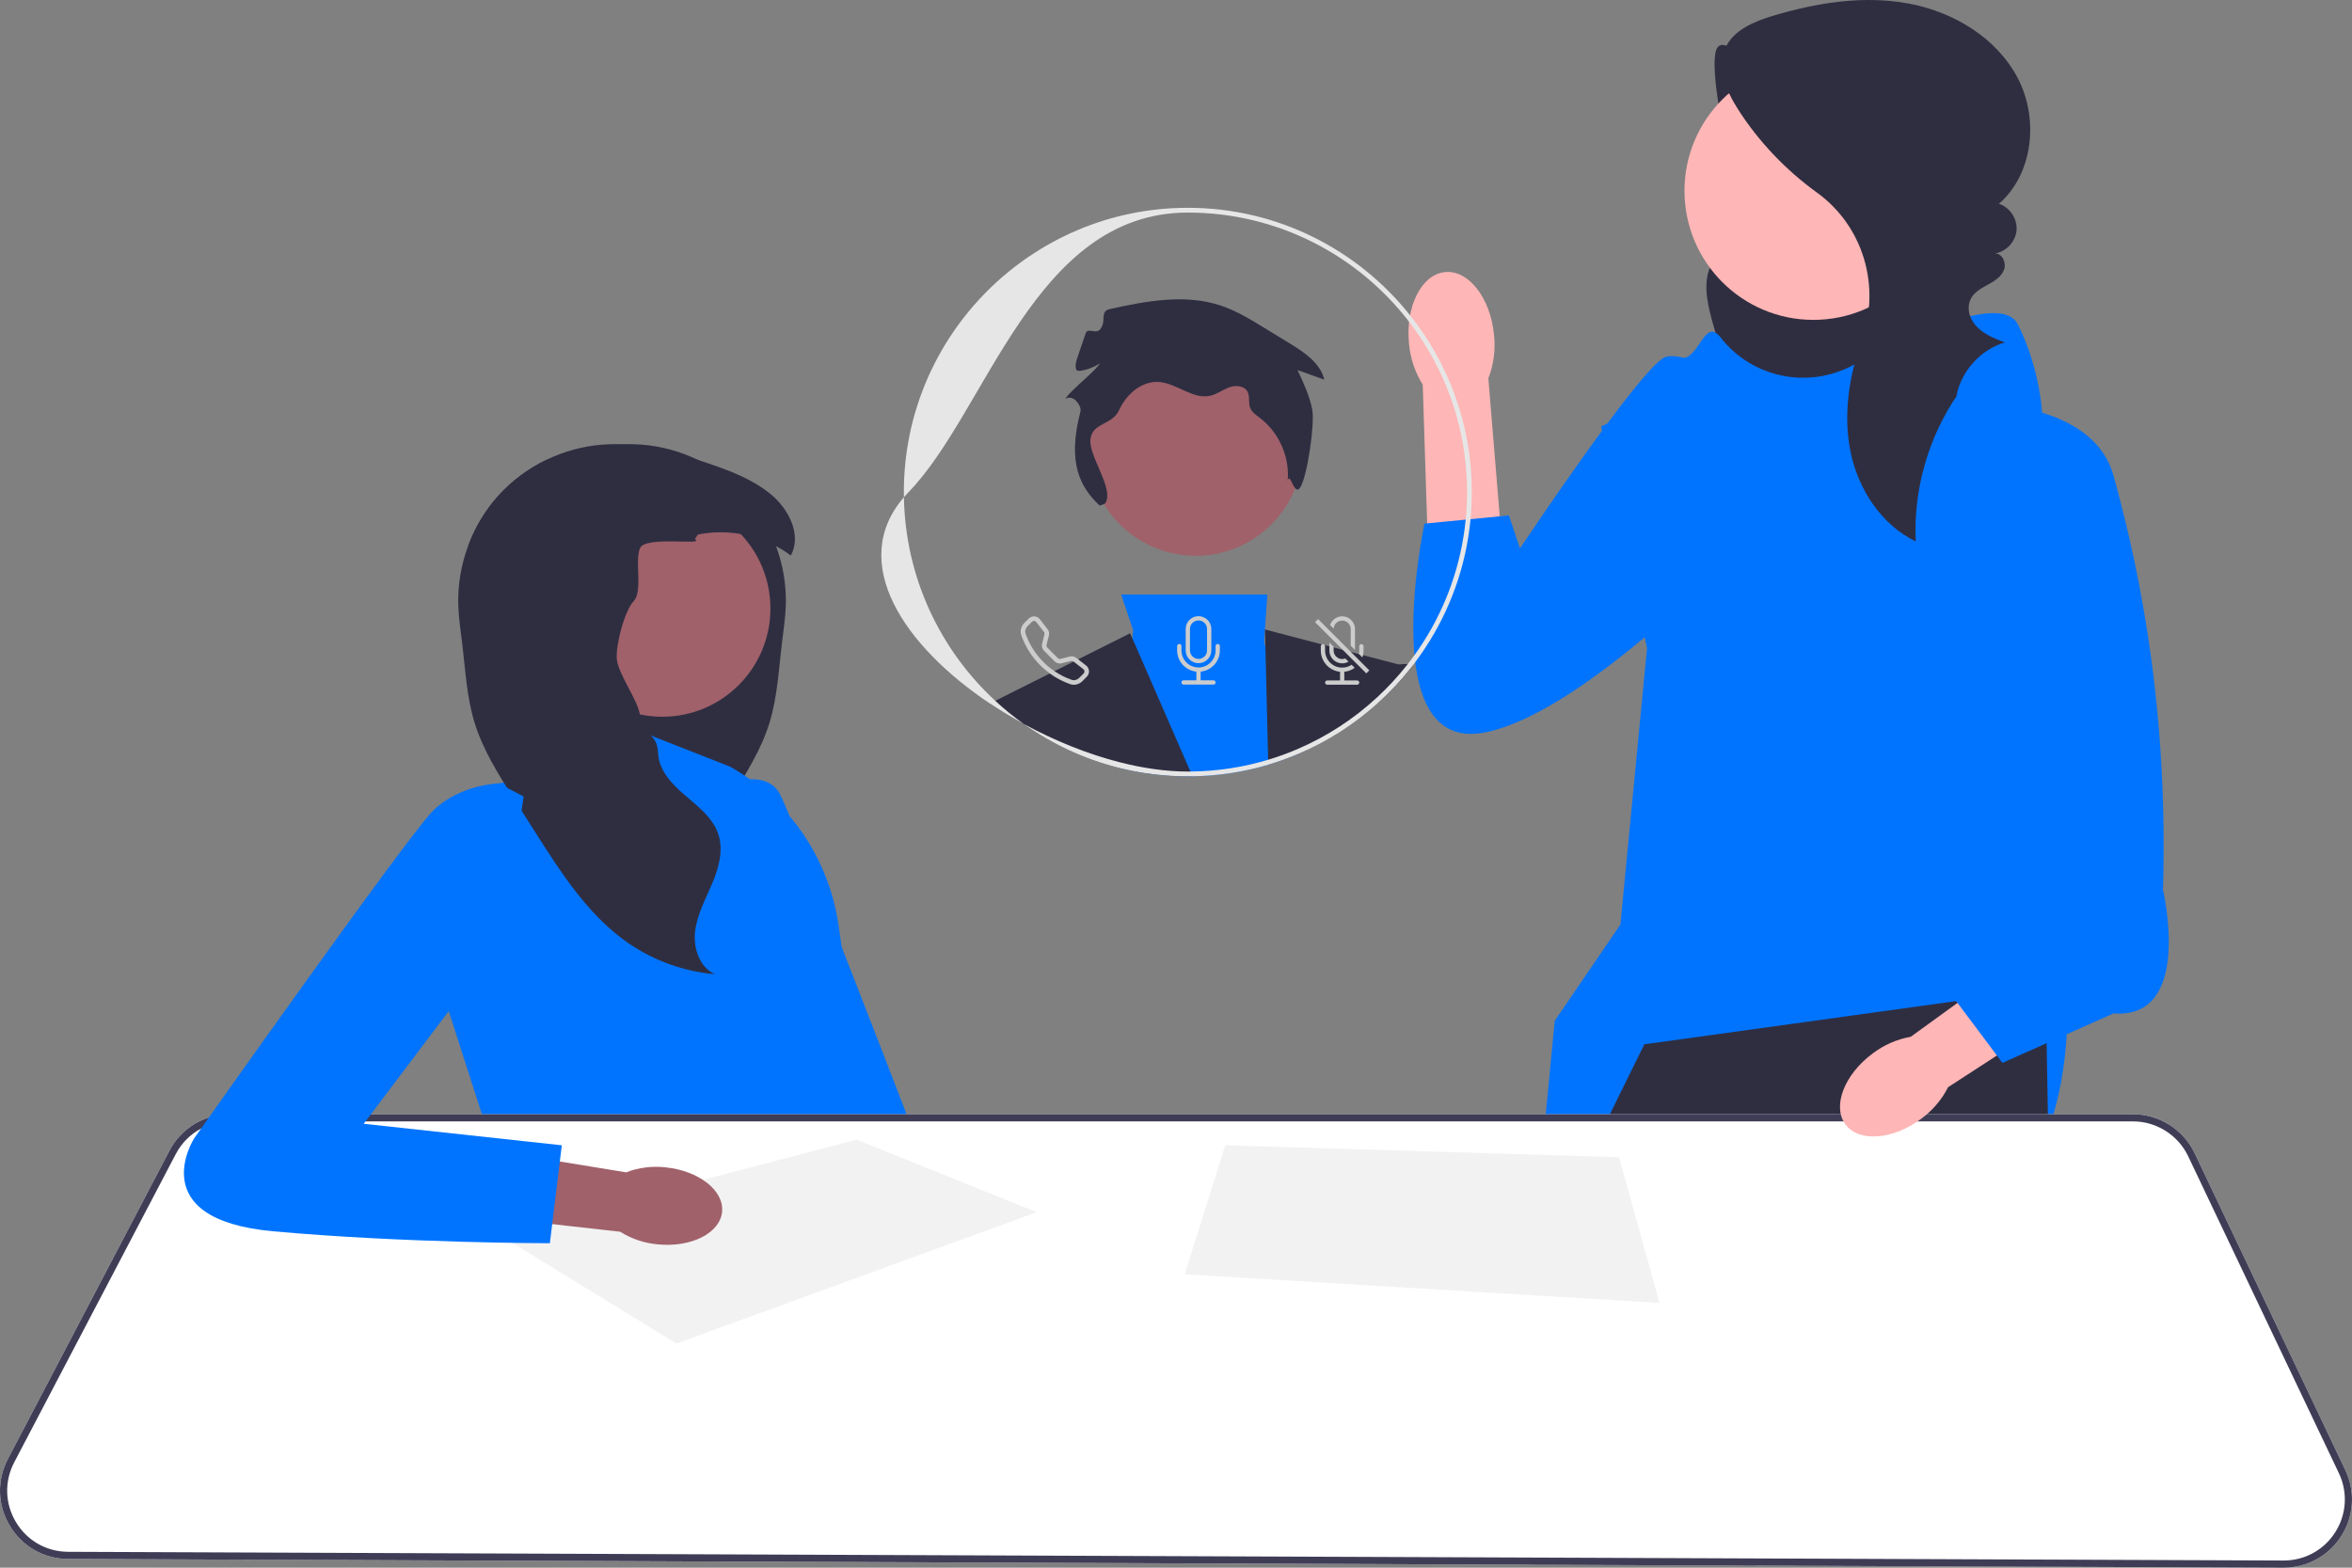
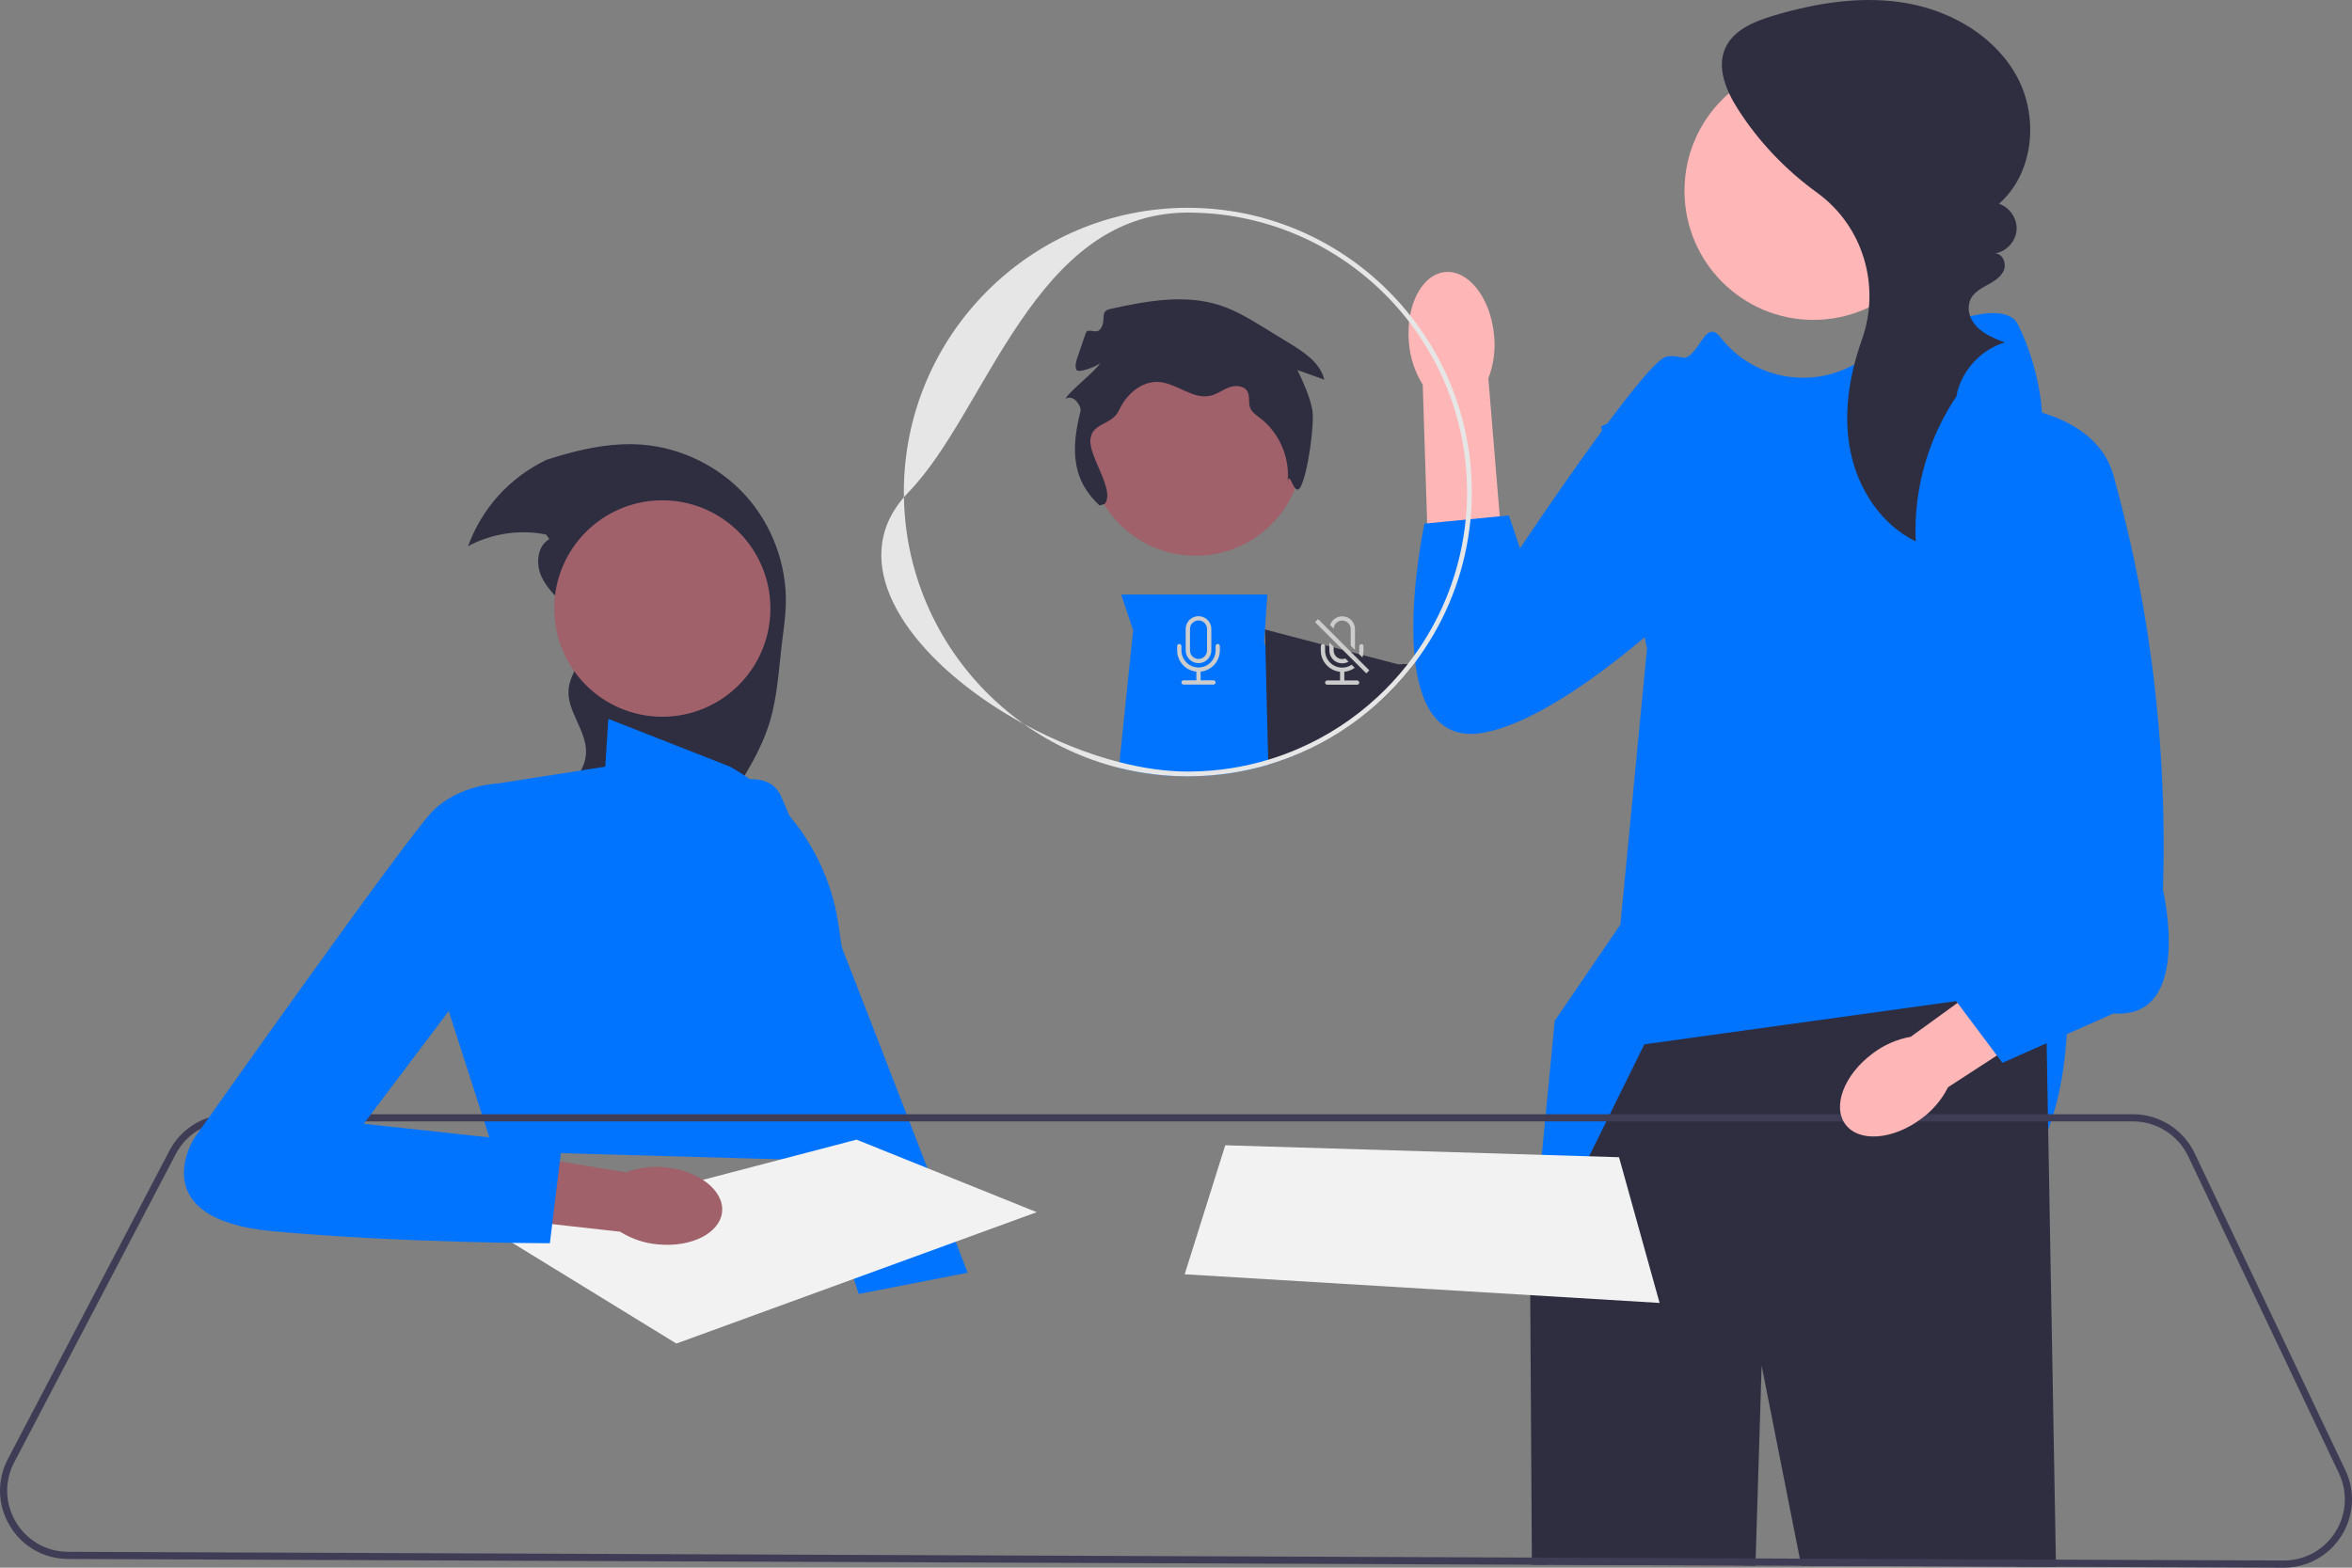
<svg xmlns="http://www.w3.org/2000/svg" width="393" height="262" viewBox="0 0 393 262" fill="none">
  <rect x="0" y="0" width="393" height="262" fill="#808080" stroke="none" />
  <g clip-path="url(#clip0_4746_28903)">
-     <path d="M295.591 10.122C292.622 11.792 287.83 5.185 286.744 8.417C285.658 11.649 288.288 24.689 289.645 27.817C290.319 29.371 291.273 30.793 291.935 32.353C292.596 33.913 292.951 35.707 292.366 37.297C291.348 40.065 287.989 41.191 286.323 43.624C284.383 46.457 285.166 50.274 286.073 53.587C286.855 56.442 287.688 59.324 289.193 61.873C290.698 64.422 292.967 66.641 295.802 67.485C299.411 68.559 303.269 67.283 306.749 65.842C310.095 64.457 313.404 62.886 316.25 60.646C319.095 58.405 321.469 55.43 322.464 51.945C323.712 47.574 322.669 42.789 320.509 38.79C318.349 34.791 315.153 31.459 311.874 28.314C306.352 23.016 300.475 18.089 294.296 13.576L295.591 10.122Z" fill="#2F2E41" />
    <path d="M339.747 234.434L336.944 260.627L336.816 261.824L305.103 261.701L304.936 260.499L301.578 236.498L339.747 234.434Z" fill="#FFB6B6" />
    <path d="M291.258 260.448C291.258 260.843 291.254 261.242 291.25 261.646L258.329 261.518L258.221 260.316L256.191 237.532L290.233 233.4C290.233 233.4 291.33 245.485 291.258 260.448Z" fill="#FFB6B6" />
    <path d="M287.594 56.523C292.824 63.118 302.043 65.029 309.484 61.103C320.105 55.5 334.607 49.078 337.17 54.209C341.296 62.472 341.296 70.49 341.296 70.49L345.422 166.785C345.422 166.785 347.486 205.665 321.696 202.234C295.906 198.802 255.674 213.261 255.674 213.261L259.783 170.602L270.757 154.518L275.202 108.373L267.537 71.251L276.821 67.119C276.821 67.119 277.853 59.89 280.948 59.89C284.043 59.89 284.79 52.945 287.511 56.417C287.538 56.452 287.566 56.487 287.594 56.523Z" fill="#0074FF" />
    <path d="M343.542 261.853L336.815 261.825L305.102 261.701L300.975 261.685L300.736 260.484L294.355 228.238L293.359 260.456L293.323 261.653L291.249 261.645L258.328 261.518L255.967 261.506L255.959 260.308L255.819 237.536L255.692 216.449L255.672 213.259L255.676 213.255L265.533 193.25L268.408 187.413L268.998 186.216L274.756 174.53L326.858 167.308L327.656 167.197L341.812 165.236L341.915 171.045L341.975 174.343L342.186 186.216L342.21 187.413L342.234 188.783L343.518 260.651L343.542 261.853Z" fill="#2F2E41" />
    <path d="M303.007 53.459C314.905 53.459 324.551 43.802 324.551 31.89C324.551 19.977 314.905 10.32 303.007 10.32C291.108 10.32 281.463 19.977 281.463 31.89C281.463 43.802 291.108 53.459 303.007 53.459Z" fill="#FFB6B6" />
    <path d="M327.294 65.67C322.265 72.852 319.694 81.725 320.102 90.485C314.401 87.72 310.553 81.878 309.243 75.673C307.933 69.468 308.933 62.952 311.037 56.97C311.058 56.91 311.079 56.85 311.1 56.791C314.296 47.812 311.327 37.776 303.609 32.194C298.403 28.429 293.888 23.706 290.423 18.292C288.467 15.235 286.804 11.401 288.265 8.078C289.612 5.017 293.091 3.586 296.292 2.629C303.603 0.442 311.37 -0.802 318.874 0.582C326.377 1.965 333.6 6.285 337.146 13.048C340.693 19.812 339.764 29.042 334.008 34.056C335.823 34.643 337.108 36.57 336.953 38.474C336.799 40.378 335.221 42.072 333.335 42.359C334.566 42.315 335.292 43.938 334.853 45.09C334.415 46.242 333.283 46.957 332.203 47.55C330.665 48.395 328.96 49.278 328.954 51.49C328.951 52.376 329.267 53.237 329.783 53.958C331.034 55.704 333.053 56.491 334.996 57.23C330.886 58.442 327.607 62.12 326.872 66.347L327.294 65.67Z" fill="#2F2E41" />
    <path d="M235.426 57.327C234.838 51.151 237.544 45.842 241.47 45.468C245.395 45.094 249.053 49.797 249.64 55.974C249.909 58.439 249.584 60.932 248.692 63.245L250.853 89.442L238.553 90.195L237.728 64.29C236.416 62.186 235.627 59.799 235.426 57.327Z" fill="#FFB6B6" />
    <path d="M302.442 69.755C302.442 69.755 282.346 57.92 278.208 59.695C274.071 61.47 253.975 91.65 253.975 91.65L252.127 86.142L238.016 87.508C238.016 87.508 229.741 125.972 248.064 122.421C266.387 118.871 296.531 85.732 296.531 85.732L302.442 69.755Z" fill="#0074FF" />
    <path d="M115.996 133.343C115.996 133.343 127.343 126.683 130.399 132.859C133.454 139.034 161.684 212.705 161.684 212.705L143.493 216.252L115.996 133.343Z" fill="#0074FF" />
    <path d="M91.248 89.335L91.782 90.098C89.788 91.25 89.495 94.158 90.43 96.268C91.365 98.377 93.174 99.941 94.74 101.636C96.305 103.331 97.733 105.43 97.588 107.735C97.425 110.327 95.314 112.462 95.02 115.044C94.595 118.802 98.091 122.1 97.917 125.88C97.786 128.767 95.569 131.086 93.369 132.958C91.648 134.426 89.774 135.901 88.613 137.795C88.294 138.316 88.028 138.873 87.833 139.468C86.966 142.156 87.784 145.085 88.885 147.685C89.983 150.284 91.382 152.823 91.726 155.624C92.066 158.425 91.01 161.659 88.436 162.808C93.564 162.369 98.569 160.578 102.815 157.667C103.198 157.404 103.57 157.135 103.938 156.858C109.959 152.319 114.188 145.763 118.258 139.373C118.594 138.848 118.927 138.32 119.264 137.795C120.167 136.373 121.074 134.954 121.98 133.533C124.566 129.469 127.183 125.345 128.593 120.742C129.889 116.498 130.109 112.012 130.64 107.604C130.899 105.445 131.239 103.292 131.302 101.119C131.405 97.775 130.835 94.417 129.673 91.278C128.536 88.193 126.829 85.318 124.63 82.871C122.377 80.364 119.621 78.325 116.59 76.857C113.653 75.435 110.459 74.552 107.204 74.307C106.113 74.226 105.025 74.212 103.938 74.261C99.649 74.439 95.409 75.523 91.287 76.857C88.255 78.325 85.499 80.364 83.247 82.871C81.047 85.318 79.34 88.193 78.203 91.278C82.156 89.165 86.852 88.438 91.248 89.335Z" fill="#2F2E41" />
    <path d="M121.987 128.127L101.65 120.143L101.135 128.127L83.308 130.922L74.934 168.848L82.51 192.402L139.134 193.999L137.14 186.015C137.14 186.015 146.311 175.635 140.729 158.867L140.109 154.6C138.488 143.443 131.796 133.667 121.987 128.127Z" fill="#0074FF" />
    <path d="M110.669 119.784C120.645 119.784 128.732 111.688 128.732 101.7C128.732 91.712 120.645 83.615 110.669 83.615C100.693 83.615 92.606 91.712 92.606 101.7C92.606 111.688 100.693 119.784 110.669 119.784Z" fill="#A0616A" />
-     <path d="M76.574 101.119C76.638 103.292 76.978 105.445 77.237 107.604C77.768 112.012 77.987 116.498 79.284 120.742C80.694 125.345 83.311 129.469 85.896 133.533C86.803 134.954 87.71 136.373 88.613 137.795C88.95 138.32 89.282 138.848 89.619 139.373C93.689 145.763 97.917 152.319 103.939 156.858C104.307 157.135 104.679 157.404 105.061 157.667C109.308 160.578 114.313 162.369 119.441 162.808C116.866 161.659 115.811 158.425 116.151 155.624C116.494 152.823 117.893 150.284 118.991 147.685C120.093 145.085 120.911 142.156 120.043 139.469C119.849 138.873 119.583 138.316 119.264 137.795C118.102 135.901 116.229 134.426 114.507 132.958C112.308 131.086 110.091 128.767 109.96 125.88C109.786 122.1 107.374 123.366 106.949 119.607C106.655 117.026 103.216 112.625 103.053 110.033C102.908 107.728 104.321 102.154 105.887 100.459C107.452 98.764 106.014 93.704 106.949 91.594C107.884 89.484 118.088 91.25 116.094 90.098L116.629 89.335C121.024 88.438 125.721 89.165 129.674 91.278C130.534 91.736 131.356 92.257 132.135 92.846C134.016 89.406 131.785 85.041 128.749 82.562C125.778 80.13 122.115 78.726 118.481 77.488C117.854 77.275 117.224 77.062 116.59 76.857C112.467 75.523 108.228 74.439 103.939 74.261C102.851 74.212 101.764 74.226 100.673 74.307C97.418 74.552 94.223 75.435 91.287 76.857C88.255 78.325 85.5 80.364 83.247 82.871C81.048 85.318 79.341 88.193 78.204 91.278C77.042 94.417 76.472 97.775 76.574 101.119Z" fill="#2F2E41" />
-     <path d="M391.884 245.688L366.707 192.722C364.829 188.77 360.789 186.215 356.415 186.215H38.397C37.189 186.215 36.013 186.402 34.904 186.762C32.101 187.66 29.716 189.624 28.305 192.323L1.317 243.831C-0.549 247.388 -0.426 251.572 1.648 255.013C3.717 258.459 7.35 260.527 11.366 260.543L255.968 261.505L258.328 261.517L291.25 261.645L293.323 261.653L300.976 261.685L305.103 261.7L336.816 261.824L343.543 261.852L381.549 262H381.596C385.52 262 389.113 260.02 391.218 256.702C393.332 253.369 393.579 249.249 391.884 245.688Z" fill="white" />
    <path d="M391.884 245.688L366.707 192.722C364.829 188.77 360.789 186.215 356.415 186.215H38.397C37.189 186.215 36.013 186.402 34.904 186.762C32.101 187.66 29.716 189.624 28.305 192.323L1.317 243.831C-0.549 247.388 -0.426 251.572 1.648 255.013C3.717 258.459 7.35 260.527 11.366 260.543L255.968 261.505L258.328 261.517L291.25 261.645L293.323 261.653L300.976 261.685L305.103 261.7L336.816 261.824L343.543 261.852L381.549 262H381.596C385.52 262 389.113 260.02 391.218 256.702C393.332 253.369 393.579 249.249 391.884 245.688ZM390.21 256.059C388.323 259.034 385.11 260.802 381.596 260.802H381.553L343.519 260.651L336.944 260.627L304.935 260.499L300.736 260.483L293.359 260.455L291.258 260.447L258.221 260.315L255.96 260.307L11.37 259.345C7.777 259.329 4.523 257.481 2.673 254.399C0.818 251.317 0.707 247.572 2.378 244.386L29.366 192.882C30.338 191.026 31.822 189.556 33.596 188.61C35.044 187.836 36.687 187.413 38.397 187.413H356.415C360.331 187.413 363.943 189.7 365.626 193.237L390.804 246.199C392.323 249.392 392.1 253.077 390.21 256.059Z" fill="#3F3D56" />
    <path d="M113.016 224.541L173.229 202.584L143.122 190.461L83.109 206.177L113.016 224.541Z" fill="#F2F2F2" />
    <path d="M204.73 191.404L197.951 212.963L277.304 217.753L270.525 193.4L204.73 191.404Z" fill="#F2F2F2" />
    <path d="M111.193 195.093C116.772 195.647 121.009 198.978 120.656 202.533C120.304 206.088 115.495 208.519 109.914 207.964C107.682 207.773 105.527 207.05 103.631 205.854L80.022 203.209L81.498 192.143L104.616 195.926C106.71 195.126 108.966 194.841 111.193 195.093Z" fill="#A0616A" />
    <path d="M87.494 133.118L83.307 130.922C83.307 130.922 76.728 131.121 72.341 135.513C67.955 139.904 32.465 190.207 32.465 190.207C32.465 190.207 23.693 203.781 45.624 205.777C67.556 207.773 91.88 207.773 91.88 207.773L93.874 191.405L60.777 187.812L83.954 157.071L87.494 133.118Z" fill="#0074FF" />
    <path d="M211.919 127.798C207.896 128.992 203.645 129.667 199.255 129.73C198.995 129.738 198.736 129.742 198.477 129.742C194.505 129.742 190.649 129.251 186.961 128.325L187.057 127.379L189.202 106.663L189.338 105.338L187.348 99.361H211.76L211.369 105.202L211.225 107.33L211.437 108.005L216.82 125.179L217.059 125.946C215.392 126.66 213.678 127.279 211.919 127.798Z" fill="#0074FF" />
-     <path d="M186.961 128.326C181.167 126.877 175.792 124.354 171.059 120.989C169.109 119.931 167.215 118.785 165.4 117.571L166.298 117.12L188.839 105.834L189.202 106.664L198.908 128.941L199.255 129.732C198.996 129.74 198.737 129.744 198.477 129.744C194.506 129.744 190.65 129.253 186.961 128.326Z" fill="#2F2E41" />
    <path d="M236.072 111.191C235.973 111.326 235.869 111.458 235.765 111.59C234.083 113.73 232.216 115.718 230.199 117.534L230.183 116.468L230.127 112.544C230.127 112.544 231.738 111.366 233.728 111.059C234.202 110.983 234.701 110.959 235.203 111.015C235.494 111.043 235.781 111.099 236.072 111.191Z" fill="#2F2E41" />
    <path d="M230.198 117.535C226.338 121.02 221.904 123.879 217.059 125.947C215.393 126.662 213.678 127.28 211.919 127.799L211.899 126.973L211.437 108.006L211.369 105.203L233.728 111.06L234.916 111.371L235.765 111.591C234.082 113.731 232.216 115.719 230.198 117.535Z" fill="#2F2E41" />
    <path d="M199.783 92.886C209.674 92.886 217.691 84.859 217.691 74.957C217.691 65.055 209.674 57.027 199.783 57.027C189.893 57.027 181.875 65.055 181.875 74.957C181.875 84.859 189.893 92.886 199.783 92.886Z" fill="#A0616A" />
    <path d="M211.901 126.974C207.778 128.219 203.419 128.902 198.909 128.942L199.256 129.732C203.647 129.668 207.897 128.994 211.921 127.8L211.901 126.974ZM166.299 117.121C157.108 108.617 151.274 96.529 151.038 83.099C141.656 93.974 150.979 107.931 165.402 117.572C167.216 118.786 169.11 119.931 171.06 120.989C169.389 119.804 167.798 118.51 166.299 117.121ZM235.611 52.69C226.91 41.751 213.5 34.728 198.479 34.728C172.316 34.728 151.026 56.039 151.026 82.236C151.026 82.524 151.03 82.811 151.038 83.099C151.286 82.807 151.549 82.52 151.824 82.236C164.983 68.663 172.755 35.527 198.479 35.527C213.516 35.527 226.914 42.685 235.452 53.78C241.521 61.66 245.133 71.533 245.133 82.236C245.133 83.789 245.058 85.326 244.906 86.84C244.81 87.846 244.679 88.844 244.515 89.83C243.327 97.076 240.468 103.771 236.349 109.492C235.978 110.011 235.595 110.518 235.204 111.017C235.109 111.136 235.017 111.256 234.917 111.372C233.466 113.188 231.883 114.893 230.184 116.47C226.288 120.095 221.774 123.057 216.822 125.181C215.227 125.872 213.584 126.471 211.901 126.974C207.778 128.219 203.419 128.902 198.909 128.942C198.766 128.946 198.622 128.946 198.479 128.946C194.866 128.946 190.994 128.391 187.058 127.381C181.683 126.004 176.184 123.784 171.06 120.989C175.793 124.355 181.169 126.878 186.963 128.327C190.651 129.253 194.507 129.744 198.479 129.744C198.738 129.744 198.997 129.74 199.256 129.732C203.647 129.668 207.897 128.994 211.921 127.8C213.679 127.281 215.394 126.662 217.061 125.948C221.906 123.88 226.34 121.021 230.2 117.536C232.218 115.719 234.084 113.731 235.767 111.591C235.87 111.46 235.974 111.328 236.074 111.192C236.209 111.017 236.345 110.837 236.476 110.657C240.986 104.641 244.097 97.519 245.333 89.778C245.492 88.784 245.62 87.778 245.716 86.76C245.859 85.27 245.931 83.761 245.931 82.236C245.931 71.078 242.071 60.806 235.611 52.69Z" fill="#E6E6E6" />
    <path d="M183.745 84.496C180.523 81.453 178.276 77.418 180.524 68.818C180.692 68.178 180.243 67.491 179.81 66.991C179.376 66.491 178.559 66.259 178.045 66.674C178.411 65.595 183.429 61.738 183.795 60.659C183.368 61.227 180.105 62.445 179.843 61.783C179.582 61.122 179.811 60.379 180.041 59.706L181.411 55.693C181.755 54.684 183.114 55.889 183.795 55.07C185.016 53.601 183.623 52.052 185.487 51.641C191.586 50.293 198.053 49.089 203.978 51.067C206.566 51.931 208.92 53.367 211.249 54.79L215.51 57.395C217.954 58.89 220.609 60.663 221.279 63.451L216.805 61.85C217.801 63.974 218.807 66.125 219.262 68.427C219.718 70.73 218.485 79.399 217.291 81.418C216.242 83.193 215.499 78.427 215.154 80.46C215.549 76.467 213.754 72.325 210.571 69.886C209.918 69.386 209.173 68.905 208.883 68.135C208.559 67.276 208.884 66.243 208.442 65.439C207.892 64.44 206.457 64.344 205.386 64.737C204.316 65.129 203.38 65.867 202.271 66.131C199.331 66.832 196.657 64.049 193.642 63.84C190.77 63.64 188.201 65.891 187.007 68.513C185.813 71.136 182.509 70.568 182.2 73.434C181.892 76.3 186.401 81.971 184.593 84.213L183.745 84.496Z" fill="#2F2E41" />
-     <path d="M181.484 111.228L180.148 110.186L179.837 109.946C179.538 109.711 179.143 109.631 178.772 109.723L177.209 110.114C177.046 110.154 176.87 110.106 176.75 109.986L174.996 108.23C174.876 108.11 174.828 107.934 174.868 107.771L175.259 106.206C175.355 105.834 175.271 105.443 175.036 105.14L173.756 103.491C173.724 103.451 173.688 103.411 173.652 103.375C173.166 102.888 172.38 102.888 171.894 103.375L171.156 104.114C170.625 104.641 170.394 105.435 170.653 106.17C171.315 108.054 172.392 109.767 173.808 111.176C174.31 111.679 174.848 112.142 175.419 112.557C176.455 113.308 177.596 113.907 178.808 114.334C179.546 114.593 180.335 114.362 180.862 113.835L181.599 113.092C182.13 112.565 182.074 111.691 181.484 111.228ZM181.061 112.557L180.323 113.296C179.976 113.639 179.49 113.767 179.059 113.615C178.042 113.26 177.081 112.773 176.192 112.166C175.53 111.723 174.912 111.208 174.346 110.637C173.014 109.308 171.997 107.695 171.371 105.918C171.22 105.487 171.347 105 171.69 104.653L172.432 103.914C172.444 103.898 172.46 103.886 172.476 103.874C172.687 103.71 172.99 103.746 173.154 103.958L174.434 105.607C174.525 105.723 174.557 105.878 174.521 106.022L174.131 107.587C174.023 108.01 174.151 108.461 174.458 108.769L176.212 110.525C176.519 110.837 176.97 110.96 177.392 110.853L178.956 110.461C179.099 110.425 179.255 110.457 179.37 110.549L179.39 110.565L181.017 111.831C181.033 111.843 181.049 111.859 181.061 111.871C181.252 112.062 181.252 112.366 181.061 112.557Z" fill="#CCCCCC" />
    <path d="M197.05 107.621C197.247 107.621 197.407 107.781 197.407 107.978V108.693C197.407 110.271 198.685 111.55 200.261 111.55C201.838 111.55 203.116 110.271 203.116 108.693V107.978C203.116 107.781 203.275 107.621 203.473 107.621C203.67 107.621 203.829 107.781 203.829 107.978V108.693C203.829 110.527 202.441 112.064 200.618 112.247V113.694H202.759C202.956 113.694 203.116 113.854 203.116 114.051C203.116 114.248 202.956 114.408 202.759 114.408H197.764C197.567 114.408 197.407 114.248 197.407 114.051C197.407 113.854 197.567 113.694 197.764 113.694H199.905V112.247C198.081 112.064 196.693 110.527 196.693 108.693V107.978C196.693 107.781 196.853 107.621 197.05 107.621Z" fill="#CCCCCC" />
    <path d="M200.261 102.977C199.08 102.977 198.119 103.935 198.119 105.12V108.693C198.119 109.875 199.08 110.833 200.261 110.833C201.445 110.833 202.402 109.875 202.402 108.693V105.12C202.402 103.935 201.445 102.977 200.261 102.977ZM201.688 108.693C201.688 109.48 201.05 110.123 200.261 110.123C199.471 110.123 198.833 109.48 198.833 108.693V105.12C198.833 104.33 199.471 103.691 200.261 103.691C201.05 103.691 201.688 104.33 201.688 105.12V108.693Z" fill="#CCCCCC" />
    <path d="M224.956 103.116C223.835 102.737 222.619 103.335 222.24 104.457L222.843 105.06C222.882 104.302 223.513 103.707 224.274 103.711C225.06 103.715 225.698 104.357 225.694 105.144V107.915L226.407 108.629V105.144C226.407 104.23 225.821 103.411 224.956 103.116ZM226.766 113.719H224.625V112.27C225.251 112.21 225.849 111.983 226.36 111.611L225.845 111.096C225.395 111.4 224.852 111.575 224.266 111.575C222.691 111.575 221.411 110.294 221.411 108.717V108.002C221.411 107.938 221.395 107.875 221.359 107.823C221.299 107.719 221.188 107.647 221.056 107.647C220.992 107.647 220.932 107.663 220.881 107.695C220.773 107.755 220.697 107.871 220.697 108.002V108.717C220.697 110.549 222.089 112.086 223.911 112.27V113.719H221.77C221.571 113.719 221.411 113.879 221.411 114.075C221.411 114.274 221.571 114.434 221.77 114.434H226.766C226.962 114.434 227.121 114.274 227.121 114.075C227.121 113.879 226.962 113.719 226.766 113.719ZM227.48 107.647C227.281 107.647 227.121 107.807 227.121 108.002V108.717C227.121 108.909 227.101 109.1 227.065 109.288L227.101 109.324L227.644 109.871C227.684 109.747 227.719 109.623 227.747 109.495C227.807 109.244 227.835 108.984 227.835 108.717V108.002C227.835 107.807 227.676 107.647 227.48 107.647Z" fill="#CCCCCC" />
    <path d="M225.738 108.968L220.239 103.463L219.732 103.97L224.366 108.609L228.298 112.541L228.8 112.034L225.738 108.968ZM224.793 110.046C224.063 110.338 223.233 109.978 222.942 109.244C222.875 109.076 222.839 108.896 222.839 108.717V108.09L222.125 107.375V108.717C222.125 109.898 223.086 110.861 224.266 110.861C224.637 110.861 225.004 110.765 225.327 110.581L224.793 110.046Z" fill="#CCCCCC" />
    <path d="M320.979 187.004C316.245 190.523 310.594 190.931 308.358 187.914C306.121 184.898 308.146 179.601 312.882 176.081C314.754 174.649 316.942 173.687 319.262 173.275L339.507 158.617L346.175 168.275L325.509 181.7C324.444 183.805 322.89 185.624 320.979 187.004Z" fill="#FFB6B6" />
    <path d="M333.733 67.635C333.733 67.635 350.064 68.151 353.159 79.512C356.253 90.873 362.443 115.088 361.411 148.71C361.411 148.71 366.569 170.399 353.159 169.366L334.59 177.628L322.211 161.103L332.527 148.71L333.733 67.635Z" fill="#0074FF" />
  </g>
  <defs>
    <clipPath id="clip0_4746_28903">
      <rect width="393" height="262" fill="white" />
    </clipPath>
  </defs>
</svg>